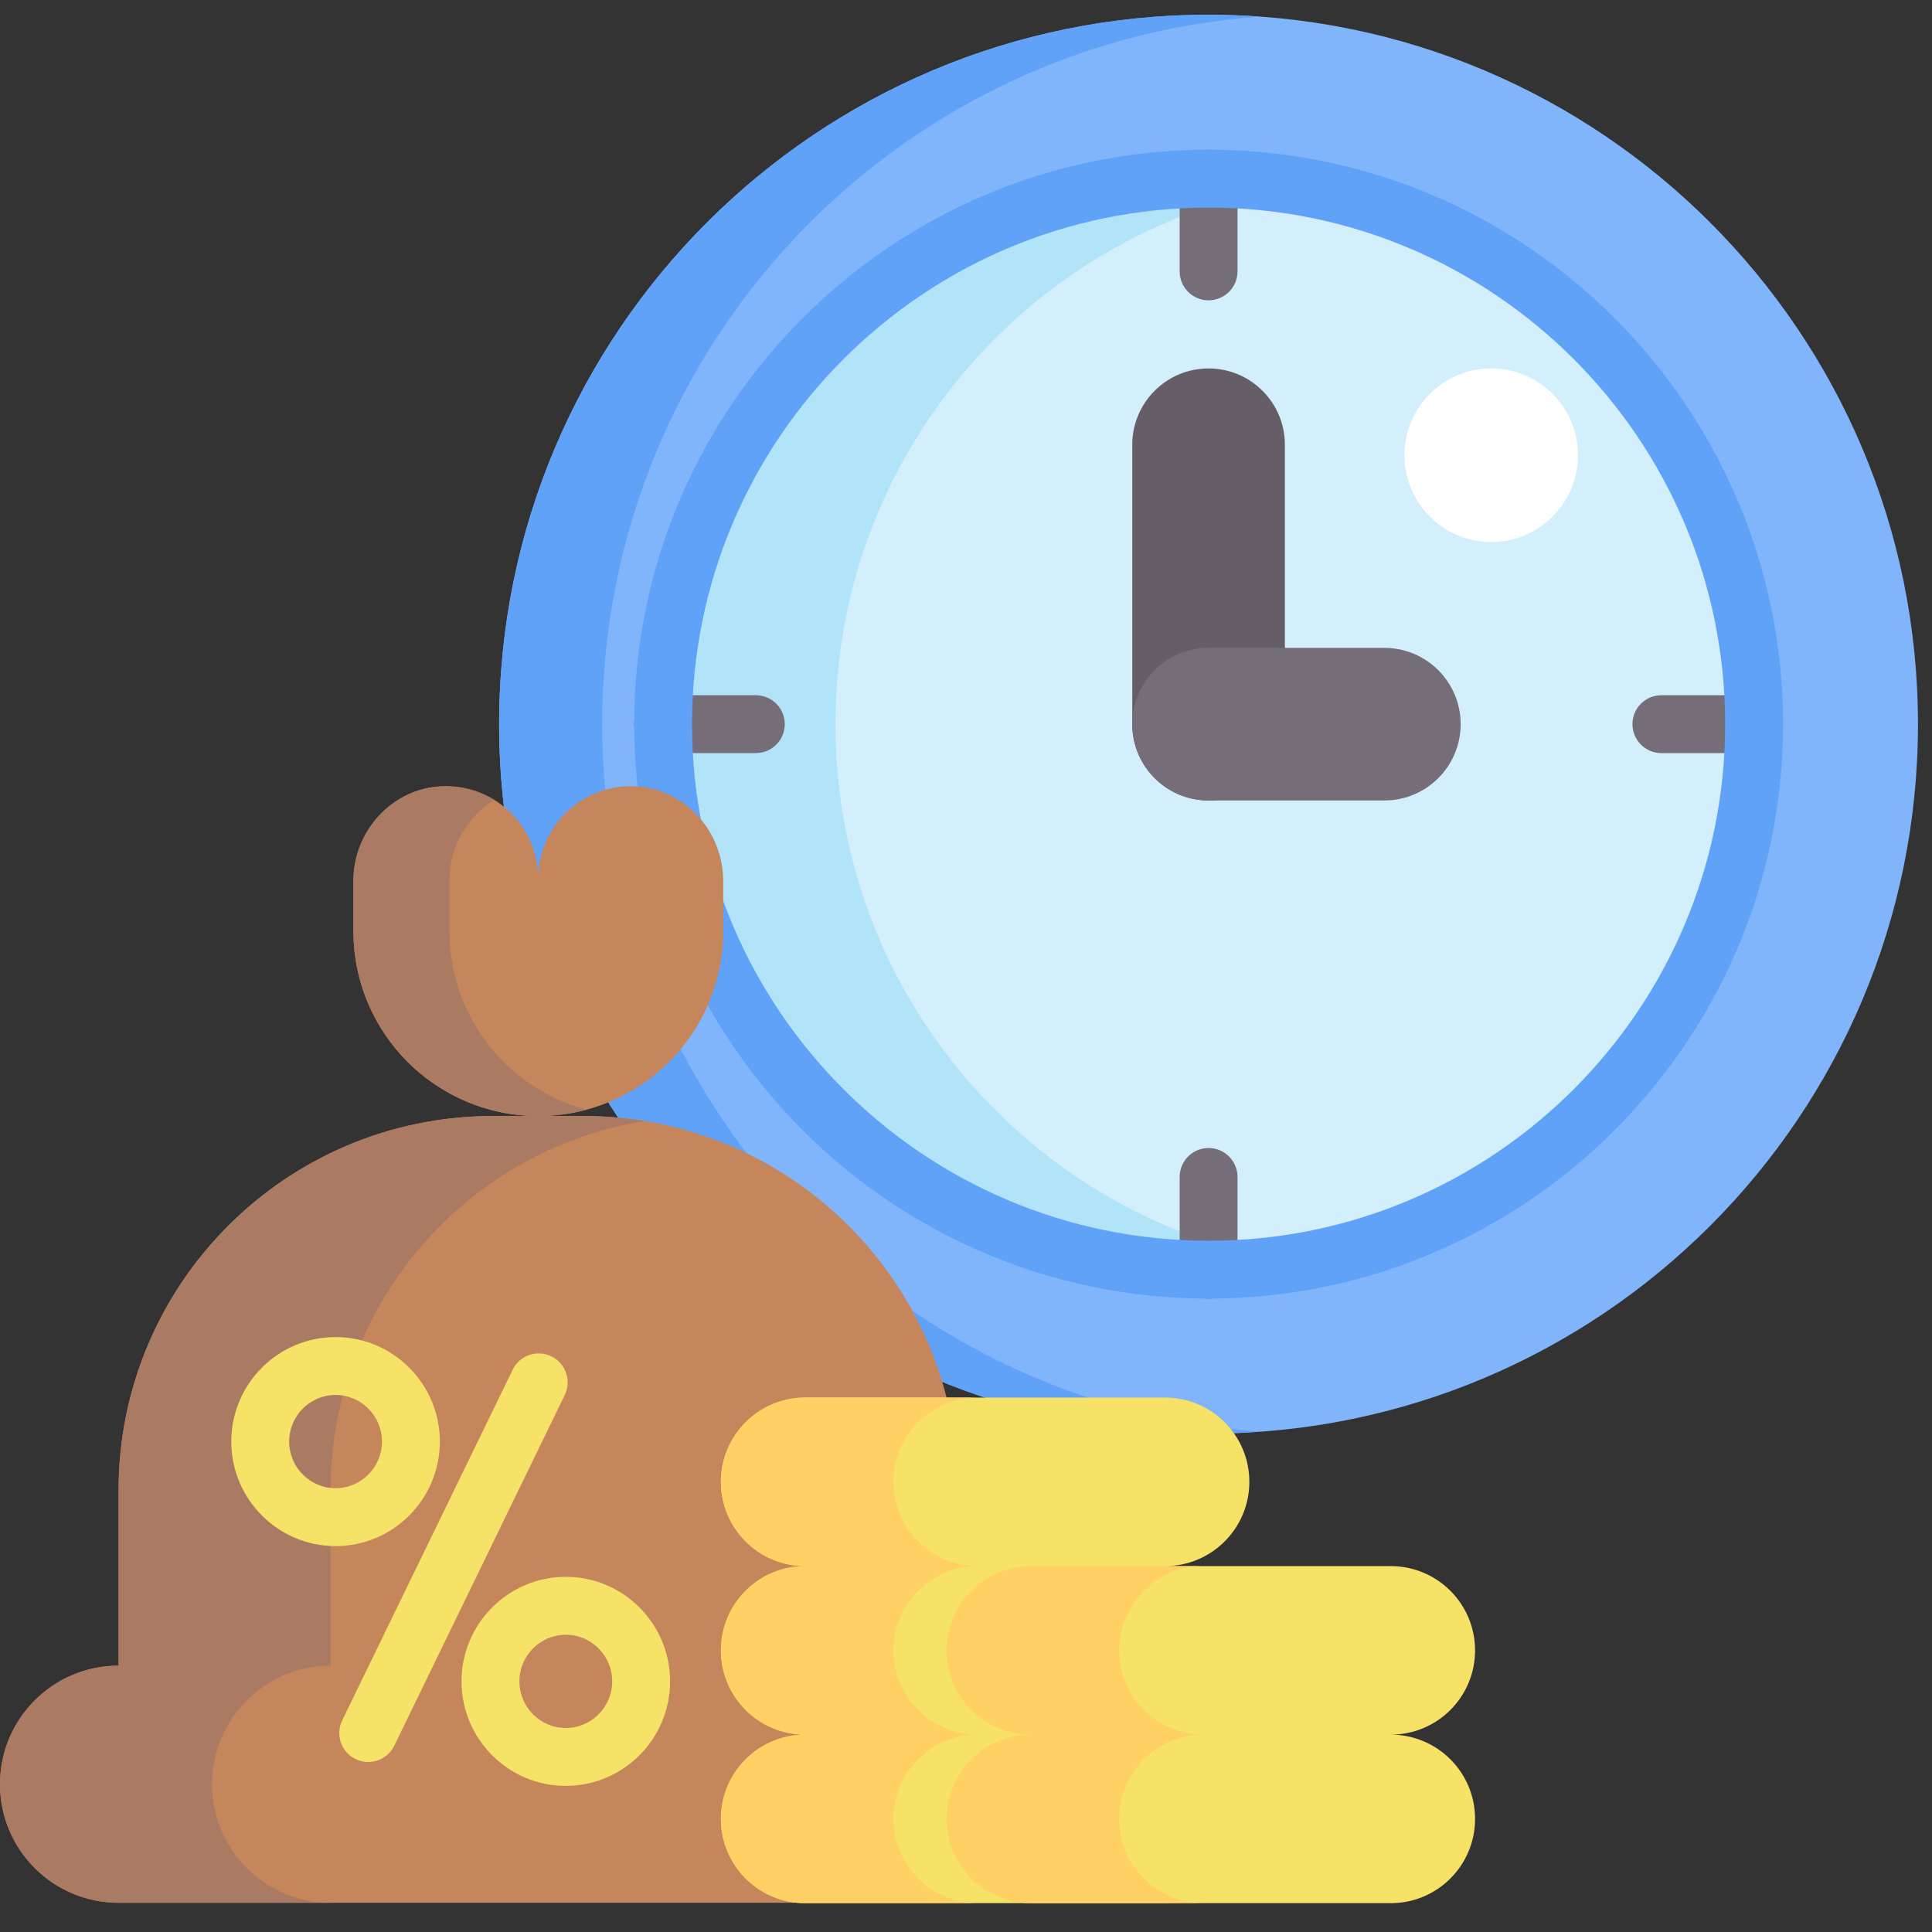
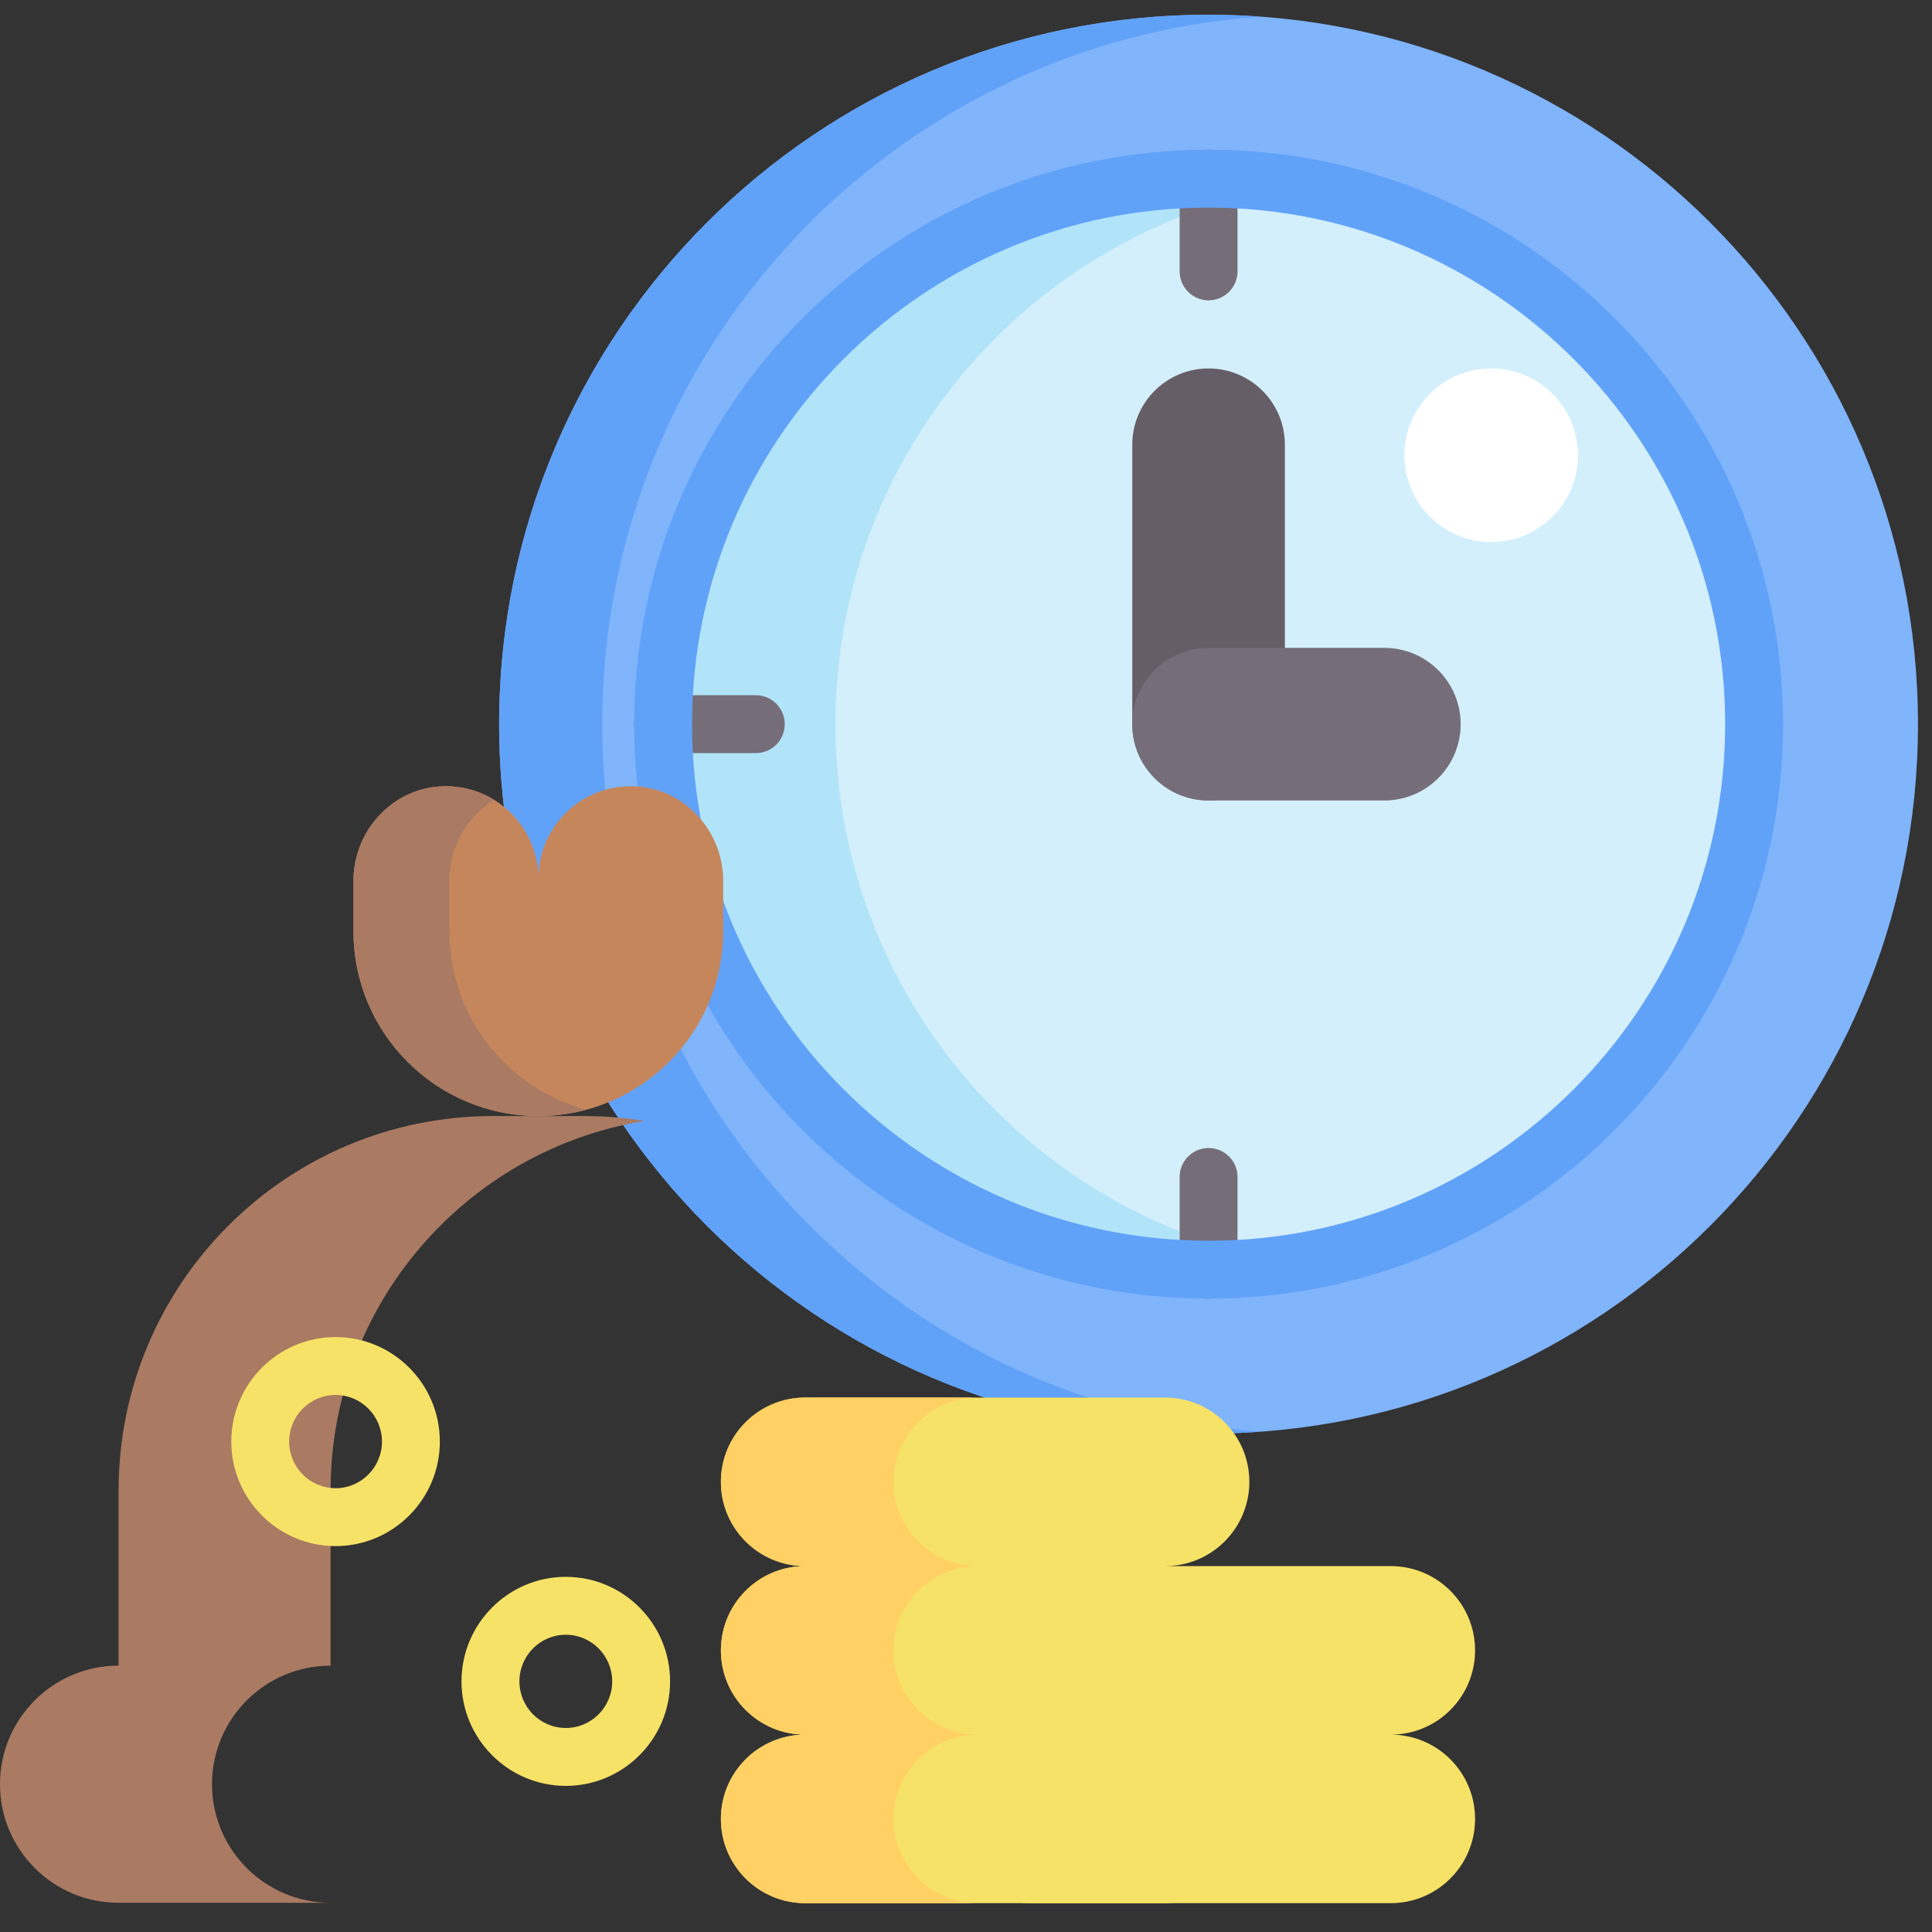
<svg xmlns="http://www.w3.org/2000/svg" width="65" height="65" viewBox="0 0 65 65" fill="none">
  <rect x="0" y="0" width="65" height="65" fill="#333333" stroke="none" />
  <g clip-path="url(#clip0_5507_7826)">
    <path d="M40.661 48.231C53.842 48.231 64.528 37.546 64.528 24.364C64.528 11.182 53.842 0.496 40.661 0.496C27.479 0.496 16.793 11.182 16.793 24.364C16.793 37.546 27.479 48.231 40.661 48.231Z" fill="#80B4FB" />
    <path d="M42.394 48.169C41.822 48.212 41.244 48.232 40.661 48.232C27.479 48.232 16.793 37.546 16.793 24.364C16.793 11.183 27.479 0.497 40.661 0.497C41.244 0.497 41.822 0.517 42.394 0.559C30.02 1.446 20.26 11.765 20.26 24.364C20.259 36.963 30.02 47.282 42.394 48.169Z" fill="#61A2F9" />
    <path d="M40.661 42.717C50.797 42.717 59.014 34.5 59.014 24.364C59.014 14.228 50.797 6.011 40.661 6.011C30.525 6.011 22.309 14.228 22.309 24.364C22.309 34.5 30.525 42.717 40.661 42.717Z" fill="#D3EFFB" />
    <path d="M43.561 42.489C42.617 42.639 41.649 42.717 40.662 42.717C30.525 42.717 22.309 34.5 22.309 24.364C22.309 14.228 30.525 6.012 40.662 6.012C41.649 6.012 42.617 6.09 43.561 6.24C34.803 7.629 28.107 15.214 28.107 24.364C28.107 33.515 34.803 41.1 43.561 42.489Z" fill="#B1E4F9" />
    <path d="M40.661 26.931C39.243 26.931 38.094 25.781 38.094 24.364V14.963C38.094 13.545 39.243 12.396 40.661 12.396C42.078 12.396 43.228 13.545 43.228 14.963V24.364C43.228 25.781 42.078 26.931 40.661 26.931Z" fill="#665E66" />
    <path d="M46.575 26.931H40.661C39.243 26.931 38.094 25.781 38.094 24.364C38.094 22.946 39.243 21.797 40.661 21.797H46.575C47.993 21.797 49.142 22.946 49.142 24.364C49.142 25.781 47.993 26.931 46.575 26.931Z" fill="#756E78" />
    <path d="M25.429 25.337H22.31C21.772 25.337 21.336 24.902 21.336 24.364C21.336 23.826 21.772 23.39 22.31 23.39H25.429C25.966 23.39 26.402 23.826 26.402 24.364C26.402 24.902 25.966 25.337 25.429 25.337Z" fill="#756E78" />
-     <path d="M59.015 25.337H55.896C55.358 25.337 54.922 24.902 54.922 24.364C54.922 23.826 55.358 23.39 55.896 23.39H59.015C59.552 23.39 59.988 23.826 59.988 24.364C59.988 24.902 59.552 25.337 59.015 25.337Z" fill="#756E78" />
    <path d="M40.661 10.104C40.123 10.104 39.688 9.668 39.688 9.13V6.011C39.688 5.473 40.123 5.037 40.661 5.037C41.199 5.037 41.635 5.473 41.635 6.011V9.13C41.635 9.668 41.199 10.104 40.661 10.104Z" fill="#756E78" />
    <path d="M40.661 43.69C40.123 43.69 39.688 43.254 39.688 42.717V39.597C39.688 39.06 40.123 38.624 40.661 38.624C41.199 38.624 41.635 39.06 41.635 39.597V42.717C41.635 43.254 41.199 43.69 40.661 43.69Z" fill="#756E78" />
    <path d="M50.17 18.236C51.783 18.236 53.09 16.929 53.09 15.316C53.09 13.703 51.783 12.396 50.17 12.396C48.557 12.396 47.25 13.703 47.25 15.316C47.25 16.929 48.557 18.236 50.17 18.236Z" fill="white" />
    <path d="M40.662 43.69C30.006 43.69 21.336 35.02 21.336 24.364C21.336 13.707 30.006 5.037 40.662 5.037C51.319 5.037 59.989 13.707 59.989 24.364C59.989 35.02 51.319 43.69 40.662 43.69ZM40.662 6.985C31.08 6.985 23.283 14.781 23.283 24.364C23.283 33.946 31.08 41.743 40.662 41.743C50.245 41.743 58.041 33.946 58.041 24.364C58.041 14.781 50.245 6.985 40.662 6.985Z" fill="#61A2F9" />
-     <path d="M32.239 56.039V50.148C32.239 43.189 26.598 37.548 19.639 37.548H16.588C9.63 37.548 3.989 43.189 3.989 50.148V56.039C1.786 56.039 0 57.825 0 60.028C0 62.231 1.786 64.017 3.989 64.017H32.239C34.442 64.017 36.228 62.231 36.228 60.028C36.228 57.825 34.442 56.039 32.239 56.039Z" fill="#C6865C" />
    <path d="M21.681 37.714C15.693 38.688 11.122 43.885 11.122 50.148V56.039C8.919 56.039 7.133 57.825 7.133 60.028C7.133 61.13 7.579 62.126 8.301 62.849C9.024 63.571 10.021 64.017 11.122 64.017H3.99C2.888 64.017 1.891 63.571 1.169 62.849C0.446 62.126 0 61.13 0 60.028C0 57.825 1.787 56.038 3.99 56.038V50.148C3.99 43.189 9.63 37.548 16.589 37.548H19.64C20.335 37.548 21.016 37.604 21.681 37.714Z" fill="#AA7A63" />
    <path d="M21.335 26.454C19.565 26.391 18.111 27.807 18.111 29.562C18.111 27.807 16.657 26.391 14.887 26.454C13.202 26.514 11.891 27.951 11.891 29.637V31.328C11.891 34.763 14.676 37.548 18.111 37.548C21.547 37.548 24.331 34.763 24.331 31.328V29.637C24.331 27.951 23.02 26.514 21.335 26.454Z" fill="#C6865C" />
    <path d="M19.726 37.336C19.211 37.474 18.669 37.548 18.111 37.548C14.675 37.548 11.891 34.763 11.891 31.328V29.637C11.891 27.95 13.201 26.513 14.887 26.454C15.525 26.431 16.123 26.601 16.626 26.91C15.718 27.473 15.12 28.498 15.12 29.637V31.328C15.12 34.204 17.073 36.625 19.726 37.336Z" fill="#AA7A63" />
-     <path d="M12.387 59.281C12.244 59.281 12.099 59.249 11.962 59.182C11.479 58.947 11.277 58.365 11.512 57.881L17.249 46.082C17.484 45.598 18.067 45.397 18.55 45.632C19.034 45.867 19.235 46.45 19 46.934L13.264 58.733C13.095 59.079 12.748 59.281 12.387 59.281Z" fill="#F6E266" />
    <path d="M11.29 52.017C9.355 52.017 7.781 50.439 7.781 48.5C7.781 46.562 9.355 44.984 11.29 44.984C13.224 44.984 14.798 46.562 14.798 48.5C14.798 50.439 13.224 52.017 11.29 52.017ZM11.29 46.932C10.429 46.932 9.729 47.635 9.729 48.5C9.729 49.365 10.429 50.069 11.29 50.069C12.15 50.069 12.851 49.365 12.851 48.5C12.851 47.635 12.15 46.932 11.29 46.932Z" fill="#F6E266" />
    <path d="M19.036 60.084C17.101 60.084 15.527 58.506 15.527 56.568C15.527 54.629 17.101 53.051 19.036 53.051C20.971 53.051 22.544 54.629 22.544 56.568C22.544 58.506 20.97 60.084 19.036 60.084ZM19.036 54.999C18.175 54.999 17.475 55.703 17.475 56.568C17.475 57.433 18.175 58.136 19.036 58.136C19.896 58.136 20.597 57.433 20.597 56.568C20.597 55.703 19.897 54.999 19.036 54.999Z" fill="#F6E266" />
    <path d="M42.033 49.855C42.033 48.289 40.764 47.02 39.198 47.02H27.089C25.523 47.02 24.254 48.289 24.254 49.855C24.254 51.42 25.523 52.69 27.089 52.69C25.523 52.69 24.254 53.959 24.254 55.525C24.254 57.091 25.523 58.36 27.089 58.36C25.523 58.36 24.254 59.629 24.254 61.195C24.254 62.761 25.523 64.03 27.089 64.03H39.198C40.764 64.03 42.033 62.761 42.033 61.195C42.033 59.629 40.764 58.36 39.198 58.36C40.764 58.36 42.033 57.091 42.033 55.525C42.033 53.959 40.764 52.69 39.198 52.69C40.764 52.69 42.033 51.42 42.033 49.855Z" fill="#F6E266" />
    <path d="M30.06 49.855C30.06 48.289 31.33 47.019 32.895 47.019H27.089C25.524 47.019 24.254 48.289 24.254 49.855C24.254 50.638 24.571 51.346 25.085 51.859C25.598 52.372 26.306 52.689 27.089 52.689H27.091L27.089 52.689C25.524 52.689 24.254 53.959 24.254 55.525C24.254 56.308 24.571 57.017 25.085 57.529C25.598 58.042 26.306 58.359 27.089 58.359L27.09 58.36H27.089C25.524 58.36 24.254 59.629 24.254 61.195C24.254 61.978 24.571 62.687 25.085 63.2C25.598 63.712 26.306 64.029 27.089 64.029H32.895C32.113 64.029 31.404 63.712 30.891 63.2C30.377 62.687 30.06 61.978 30.06 61.195C30.06 59.629 31.33 58.36 32.895 58.36V58.359C32.113 58.359 31.404 58.042 30.891 57.529C30.377 57.017 30.06 56.308 30.06 55.525C30.06 53.959 31.33 52.689 32.895 52.689V52.689C32.113 52.689 31.404 52.372 30.891 51.859C30.377 51.346 30.06 50.638 30.06 49.855Z" fill="#FFD064" />
    <path d="M49.627 55.525C49.627 53.959 48.357 52.69 46.791 52.69H34.683C33.117 52.69 31.848 53.959 31.848 55.525C31.848 57.091 33.117 58.36 34.683 58.36C33.117 58.36 31.848 59.629 31.848 61.195C31.848 62.761 33.117 64.03 34.683 64.03H46.791C48.357 64.03 49.627 62.761 49.627 61.195C49.627 59.629 48.357 58.36 46.791 58.36C48.357 58.36 49.627 57.091 49.627 55.525Z" fill="#F6E266" />
-     <path d="M38.485 57.529C37.97 57.017 37.654 56.308 37.654 55.525C37.654 53.959 38.923 52.689 40.489 52.689H34.683C33.117 52.689 31.848 53.959 31.848 55.525C31.848 56.308 32.164 57.017 32.679 57.529C33.191 58.042 33.9 58.359 34.683 58.359H34.684L34.683 58.36C33.117 58.36 31.848 59.629 31.848 61.195C31.848 61.978 32.164 62.687 32.679 63.2C33.191 63.712 33.9 64.029 34.683 64.029H40.489C39.706 64.029 38.997 63.712 38.485 63.2C37.97 62.687 37.654 61.978 37.654 61.195C37.654 59.629 38.923 58.36 40.489 58.36V58.359C39.706 58.359 38.997 58.042 38.485 57.529Z" fill="#FFD064" />
  </g>
  <defs>
    <clipPath id="clip0_5507_7826">
      <rect width="64.526" height="64.526" fill="white" />
    </clipPath>
  </defs>
</svg>